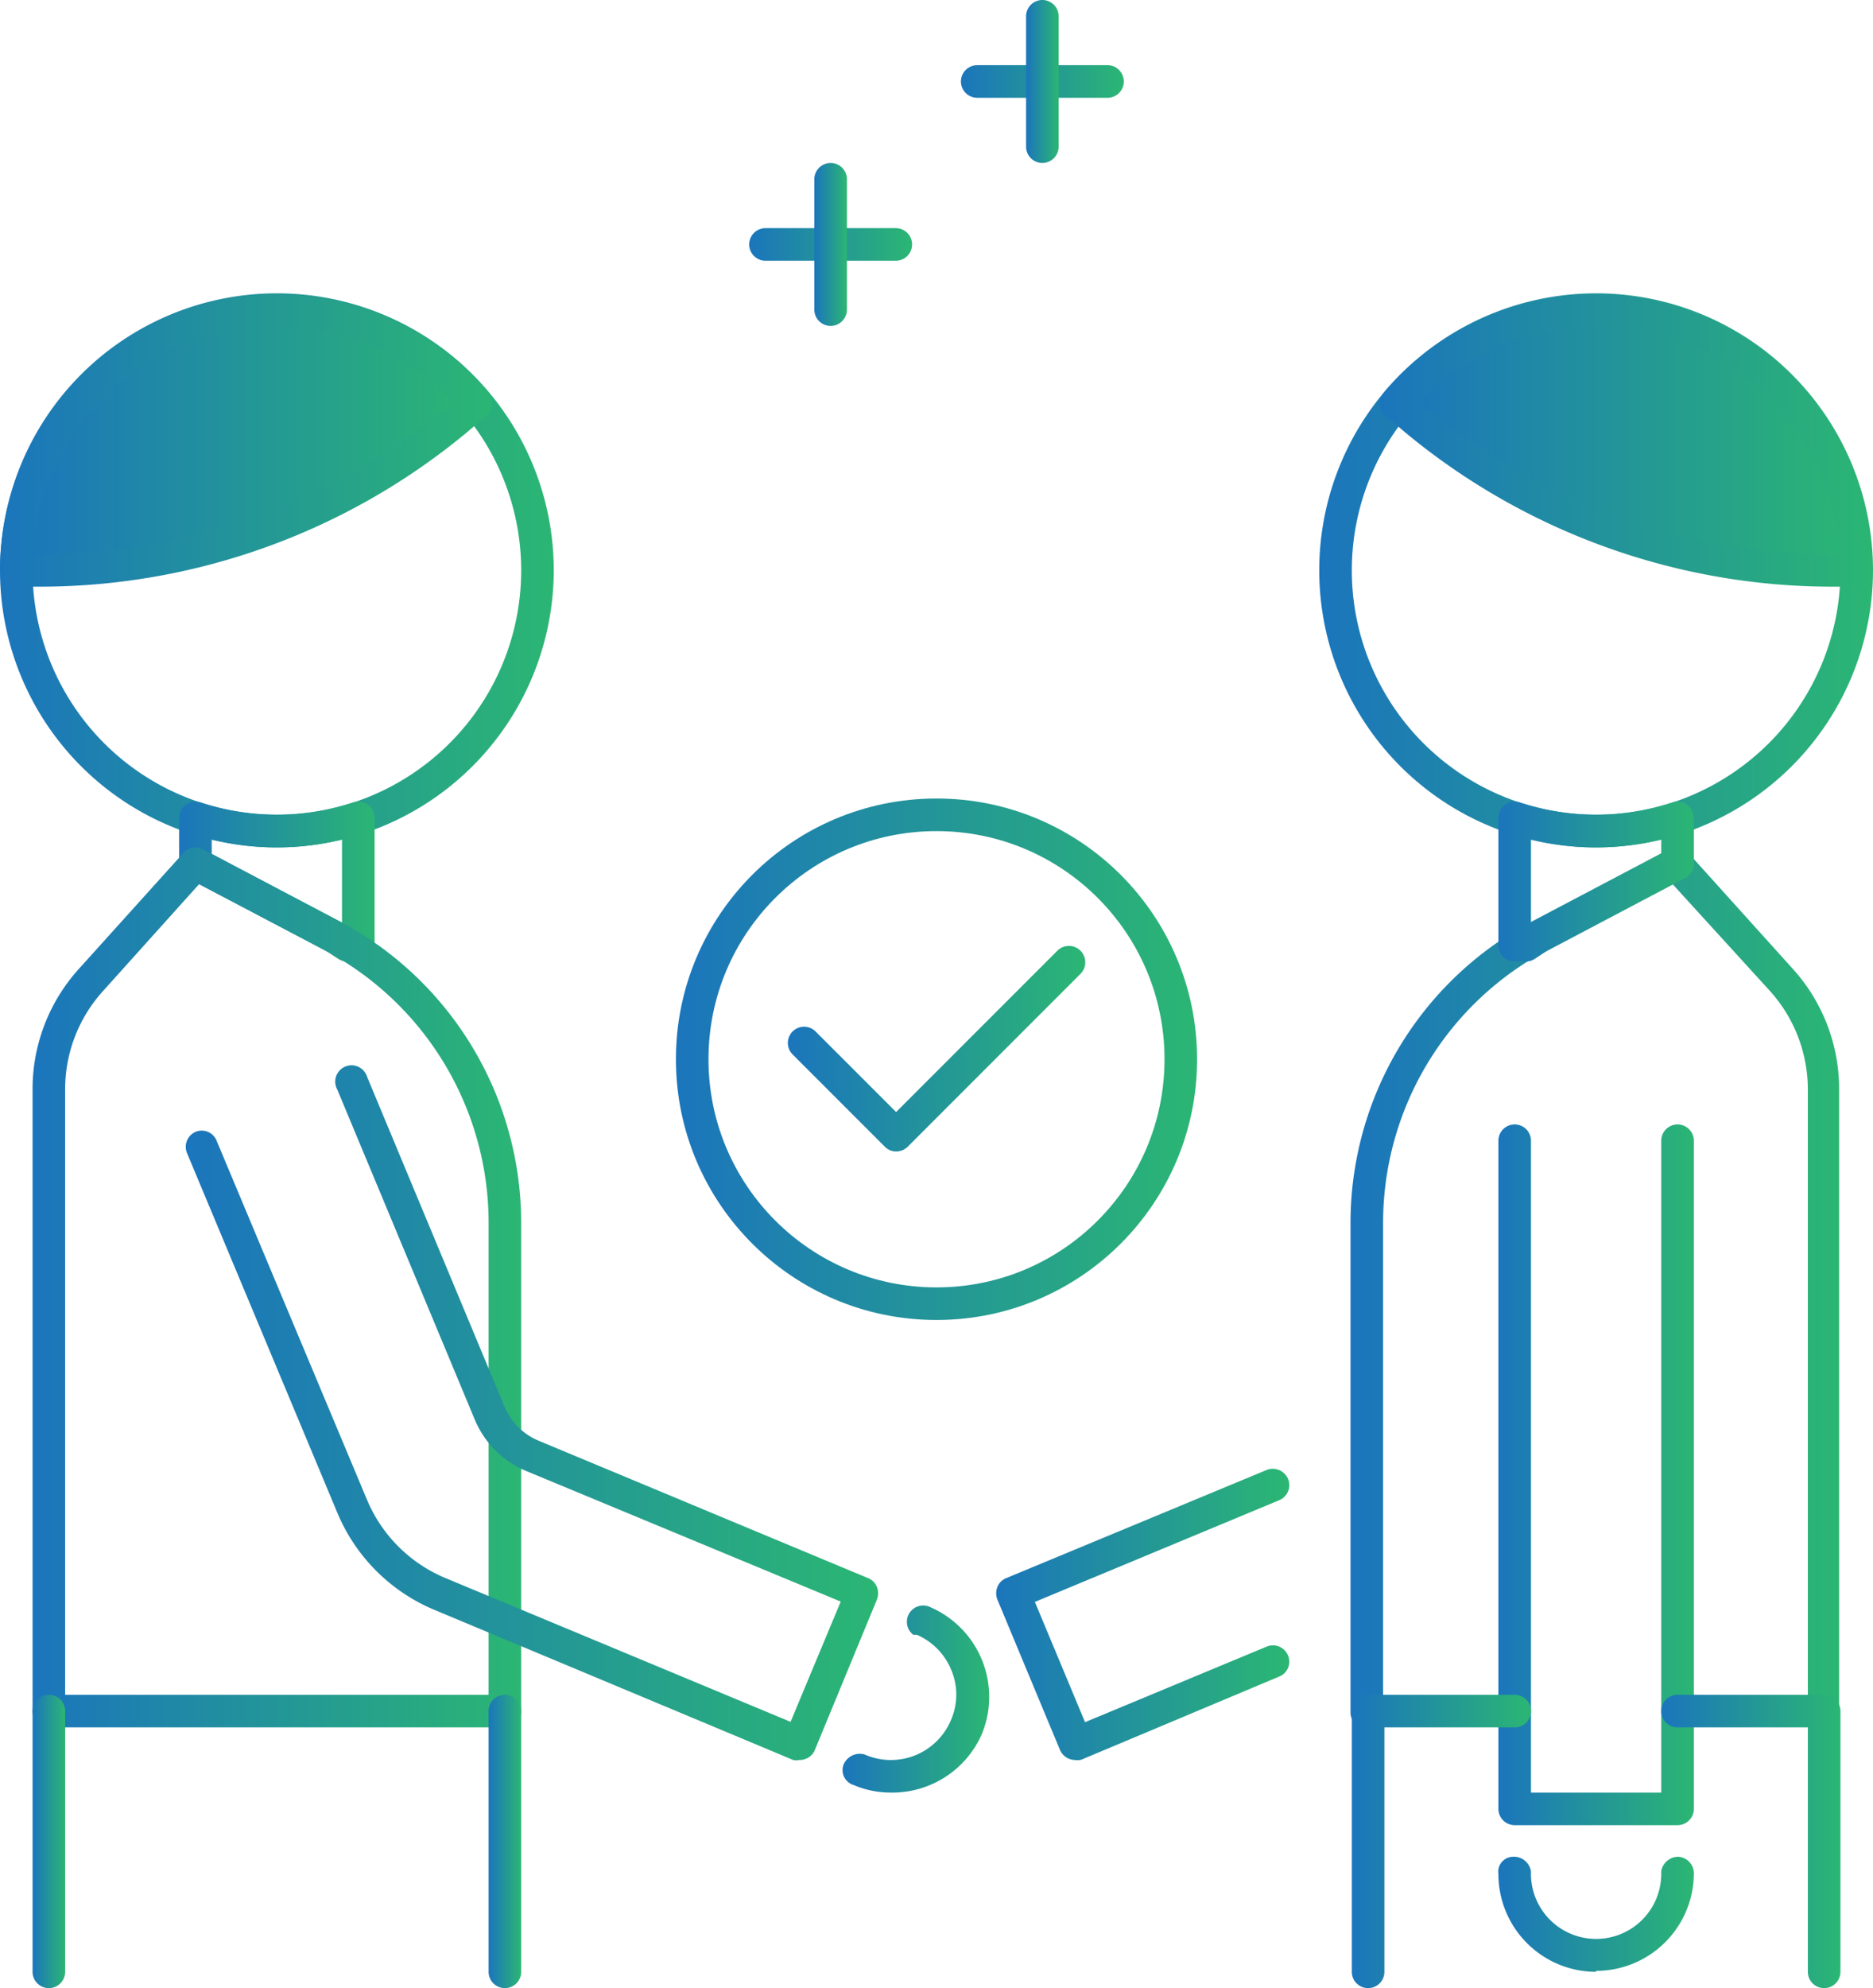
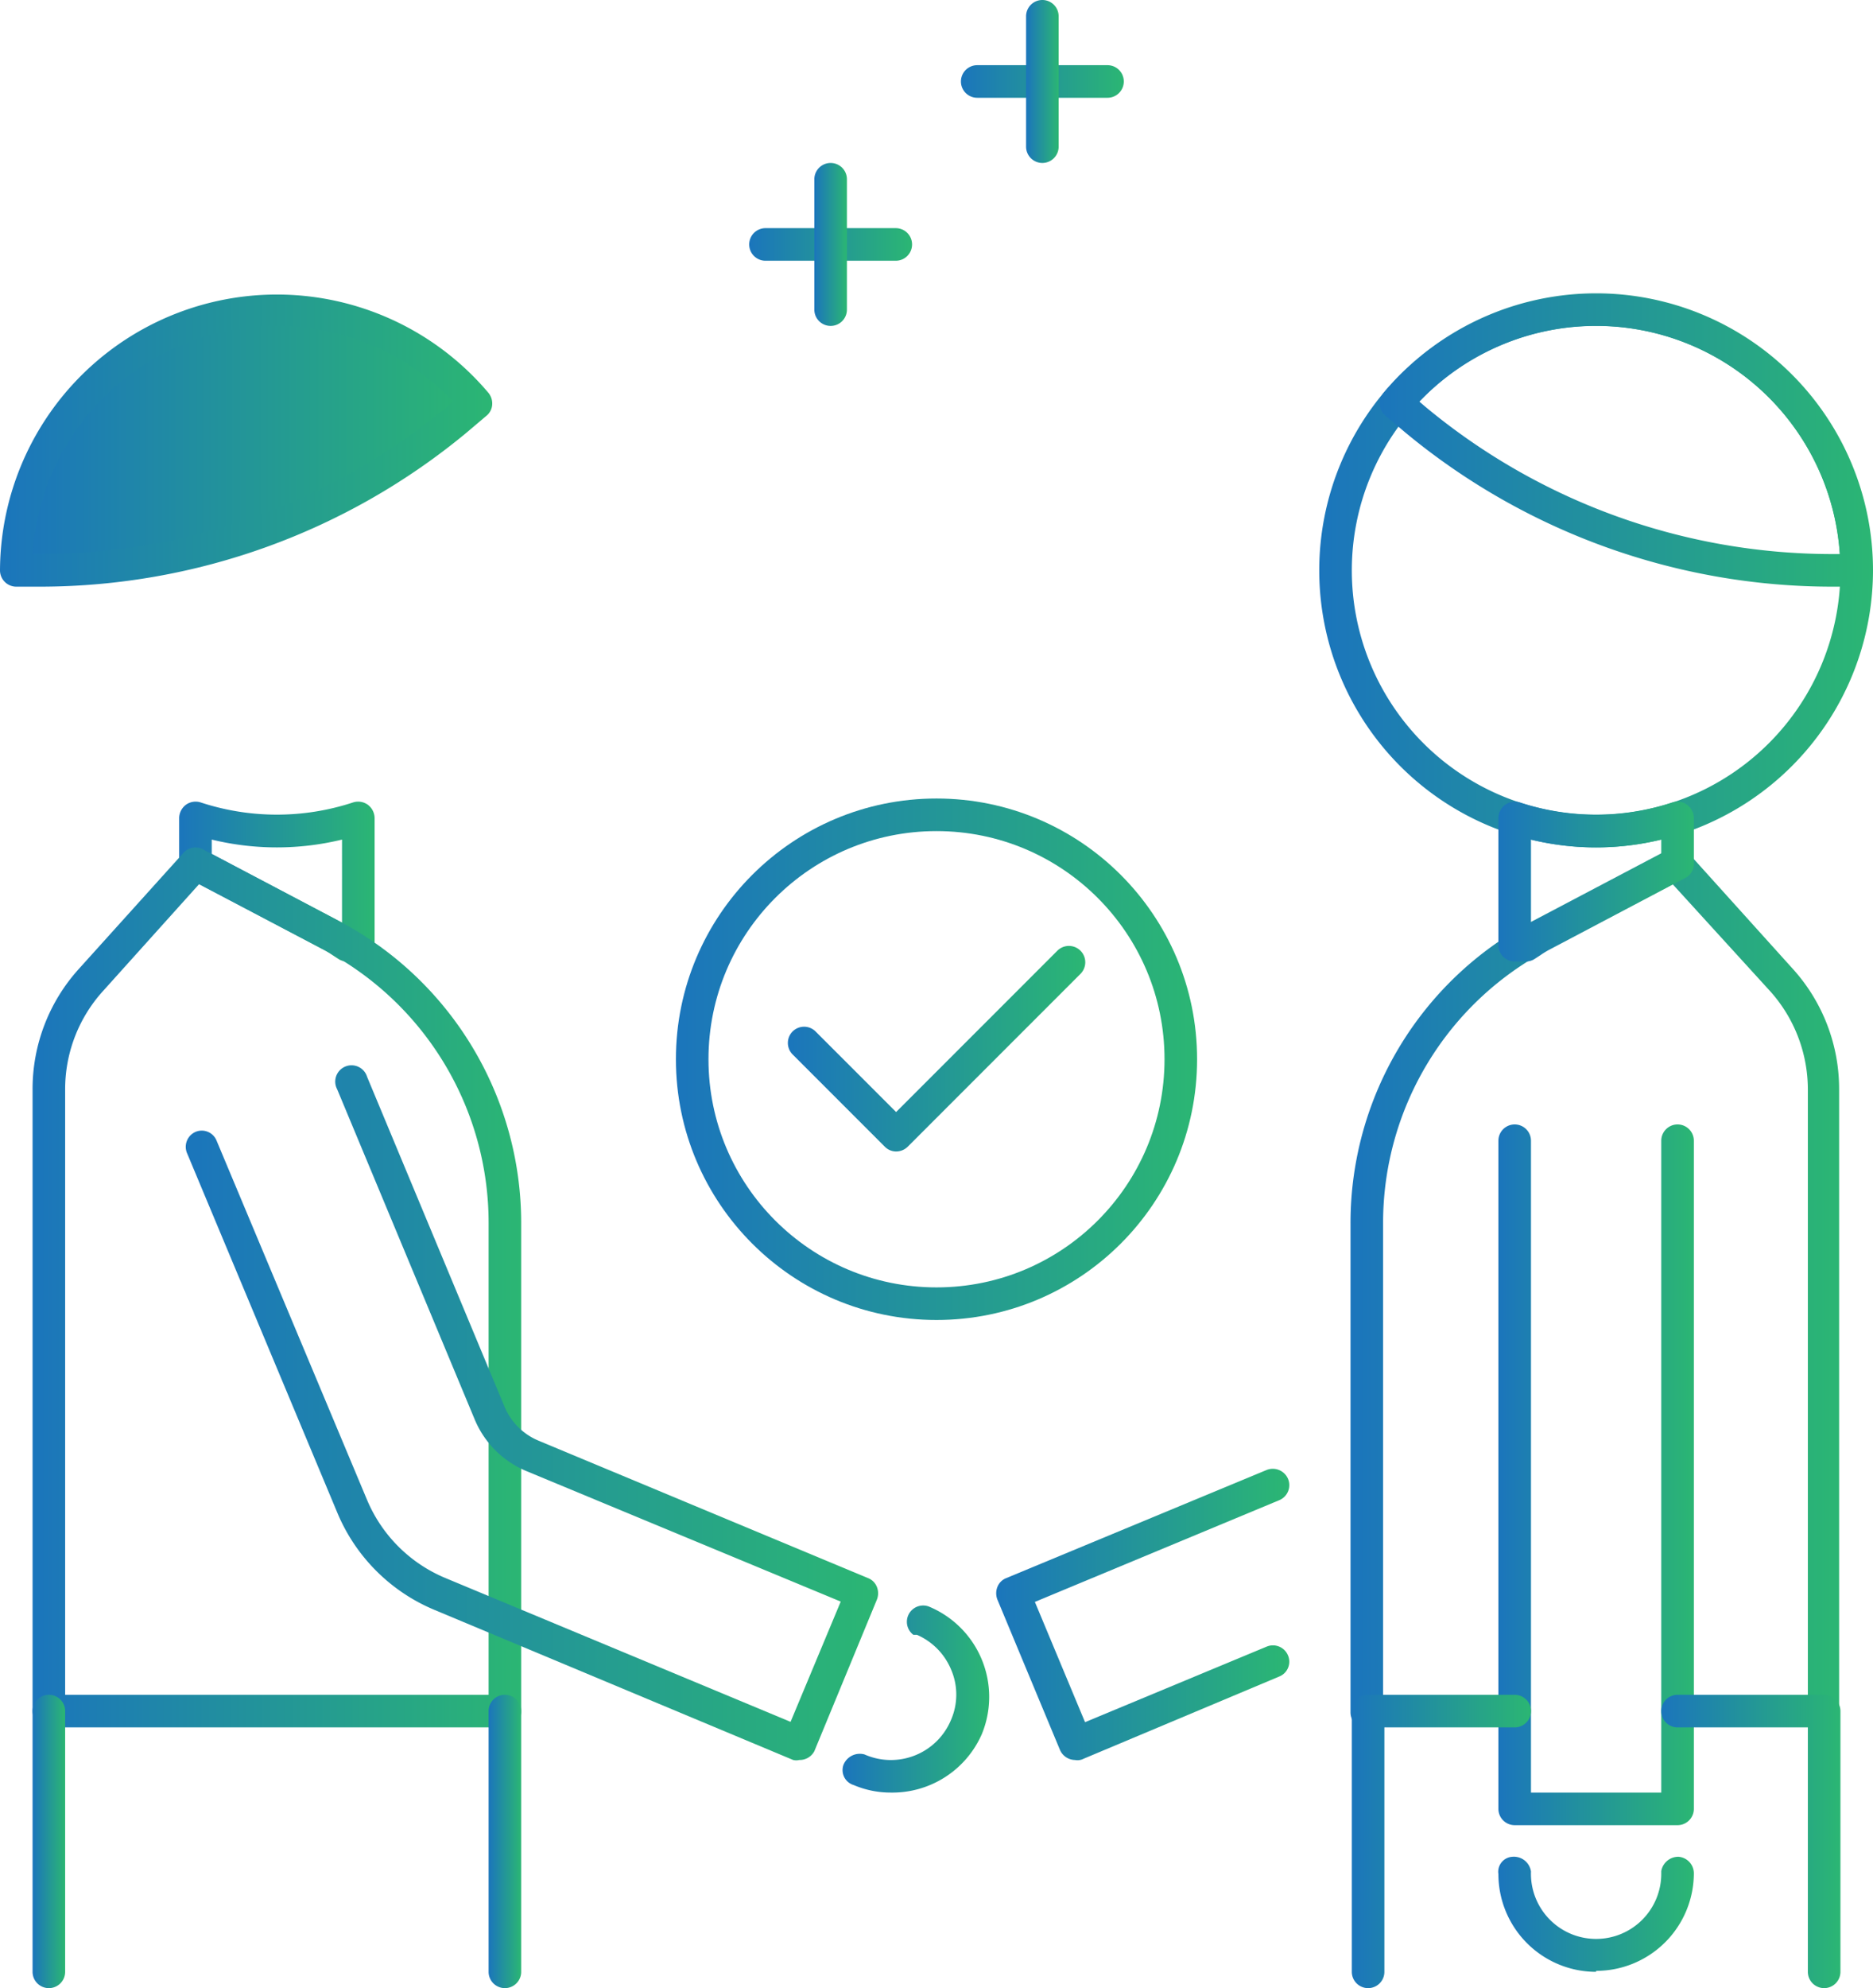
<svg xmlns="http://www.w3.org/2000/svg" xmlns:xlink="http://www.w3.org/1999/xlink" viewBox="0 0 57.5 61">
  <defs>
    <style>.cls-1{fill:url(#New_Gradient_Swatch);}.cls-2{fill:url(#New_Gradient_Swatch-2);}.cls-3{fill:url(#New_Gradient_Swatch-3);}.cls-4{fill:url(#New_Gradient_Swatch-4);}.cls-5{fill:url(#New_Gradient_Swatch-5);}.cls-6{fill:url(#New_Gradient_Swatch-6);}.cls-7{fill:url(#New_Gradient_Swatch-7);}.cls-8{fill:url(#New_Gradient_Swatch-8);}.cls-9{fill:url(#New_Gradient_Swatch-9);}.cls-10{fill:url(#New_Gradient_Swatch-10);}.cls-11{fill:url(#New_Gradient_Swatch-11);}.cls-12{fill:url(#New_Gradient_Swatch-12);}.cls-13{fill:url(#New_Gradient_Swatch-13);}.cls-14{fill:url(#New_Gradient_Swatch-14);}.cls-15{fill:url(#New_Gradient_Swatch-15);}.cls-16{fill:url(#New_Gradient_Swatch-16);}.cls-17{fill:url(#New_Gradient_Swatch-17);}.cls-18{fill:url(#New_Gradient_Swatch-18);}.cls-19{fill:url(#New_Gradient_Swatch-19);}.cls-20{fill:none;stroke-miterlimit:10;stroke:url(#New_Gradient_Swatch-20);}.cls-21{fill:url(#New_Gradient_Swatch-21);}.cls-22{fill:url(#New_Gradient_Swatch-22);}.cls-23{fill:url(#New_Gradient_Swatch-23);}.cls-24{fill:url(#New_Gradient_Swatch-24);}.cls-25{fill:url(#New_Gradient_Swatch-25);}.cls-26{fill:url(#New_Gradient_Swatch-26);}.cls-27{fill:url(#New_Gradient_Swatch-27);}</style>
    <linearGradient id="New_Gradient_Swatch" x1="41.5" y1="39.5" x2="56.5" y2="39.5" gradientUnits="userSpaceOnUse">
      <stop offset="0" stop-color="#1b75bc" />
      <stop offset="1" stop-color="#2bb673" />
    </linearGradient>
    <linearGradient id="New_Gradient_Swatch-2" x1="23" y1="7.5" x2="28" y2="7.5" xlink:href="#New_Gradient_Swatch" />
    <linearGradient id="New_Gradient_Swatch-3" x1="29.5" y1="2.5" x2="34.5" y2="2.5" xlink:href="#New_Gradient_Swatch" />
    <linearGradient id="New_Gradient_Swatch-4" x1="31.5" y1="2.5" x2="32.5" y2="2.5" xlink:href="#New_Gradient_Swatch" />
    <linearGradient id="New_Gradient_Swatch-5" x1="25" y1="7.5" x2="26" y2="7.5" xlink:href="#New_Gradient_Swatch" />
    <linearGradient id="New_Gradient_Swatch-6" x1="0" y1="17.5" x2="17" y2="17.5" xlink:href="#New_Gradient_Swatch" />
    <linearGradient id="New_Gradient_Swatch-7" x1="0.5" y1="13.5" x2="14.64" y2="13.5" xlink:href="#New_Gradient_Swatch" />
    <linearGradient id="New_Gradient_Swatch-8" x1="0" y1="13.5" x2="15.14" y2="13.5" xlink:href="#New_Gradient_Swatch" />
    <linearGradient id="New_Gradient_Swatch-9" x1="25.87" y1="52.09" x2="30.36" y2="52.09" xlink:href="#New_Gradient_Swatch" />
    <linearGradient id="New_Gradient_Swatch-10" x1="5.5" y1="27.05" x2="11.5" y2="27.05" xlink:href="#New_Gradient_Swatch" />
    <linearGradient id="New_Gradient_Swatch-11" x1="1" y1="39.5" x2="16" y2="39.5" xlink:href="#New_Gradient_Swatch" />
    <linearGradient id="New_Gradient_Swatch-12" x1="40.5" y1="17.5" x2="57.5" y2="17.5" xlink:href="#New_Gradient_Swatch" />
    <linearGradient id="New_Gradient_Swatch-13" x1="42.86" y1="13.5" x2="57" y2="13.5" xlink:href="#New_Gradient_Swatch" />
    <linearGradient id="New_Gradient_Swatch-14" x1="42.36" y1="13.5" x2="57.5" y2="13.5" xlink:href="#New_Gradient_Swatch" />
    <linearGradient id="New_Gradient_Swatch-15" x1="30.54" y1="49.57" x2="39.5" y2="49.57" xlink:href="#New_Gradient_Swatch" />
    <linearGradient id="New_Gradient_Swatch-16" x1="46" y1="45.24" x2="52" y2="45.24" xlink:href="#New_Gradient_Swatch" />
    <linearGradient id="New_Gradient_Swatch-17" x1="46" y1="27.05" x2="52" y2="27.05" xlink:href="#New_Gradient_Swatch" />
    <linearGradient id="New_Gradient_Swatch-18" y1="56.5" x2="47" y2="56.5" xlink:href="#New_Gradient_Swatch" />
    <linearGradient id="New_Gradient_Swatch-19" x1="51" y1="56.5" y2="56.5" xlink:href="#New_Gradient_Swatch" />
    <linearGradient id="New_Gradient_Swatch-20" x1="20.75" y1="32.5" x2="36.75" y2="32.5" xlink:href="#New_Gradient_Swatch" />
    <linearGradient id="New_Gradient_Swatch-21" x1="24.18" y1="32.18" x2="33.32" y2="32.18" xlink:href="#New_Gradient_Swatch" />
    <linearGradient id="New_Gradient_Swatch-22" x1="46" y1="58.74" x2="52" y2="58.74" xlink:href="#New_Gradient_Swatch" />
    <linearGradient id="New_Gradient_Swatch-23" x1="5.69" y1="43.4" x2="26.96" y2="43.4" xlink:href="#New_Gradient_Swatch" />
    <linearGradient id="New_Gradient_Swatch-24" x1="1.5" y1="56.5" x2="1.5" y2="56.5" xlink:href="#New_Gradient_Swatch" />
    <linearGradient id="New_Gradient_Swatch-25" x1="1" y1="56.5" x2="2" y2="56.5" xlink:href="#New_Gradient_Swatch" />
    <linearGradient id="New_Gradient_Swatch-26" x1="15.5" y1="56.5" x2="15.5" y2="56.5" xlink:href="#New_Gradient_Swatch" />
    <linearGradient id="New_Gradient_Swatch-27" x1="15" y1="56.5" x2="16" y2="56.5" xlink:href="#New_Gradient_Swatch" />
  </defs>
  <g id="Layer_2" data-name="Layer 2">
    <g id="Icon_Set" data-name="Icon Set">
      <path class="cls-1" d="M56,53a.5.5,0,0,1-.5-.5V33.42a4.52,4.52,0,0,0-1.15-3l-3-3.29-3.81,2a9.47,9.47,0,0,0-5.08,8.41v15a.5.5,0,0,1-1,0v-15a10.47,10.47,0,0,1,5.61-9.29l4.16-2.19a.49.49,0,0,1,.6.11l3.22,3.57a5.49,5.49,0,0,1,1.41,3.68V52.5A.5.5,0,0,1,56,53Z" />
      <path class="cls-2" d="M27.5,8h-4a.5.5,0,0,1,0-1h4a.5.5,0,0,1,0,1Z" />
      <path class="cls-3" d="M34,3H30a.5.5,0,0,1,0-1h4a.5.5,0,0,1,0,1Z" />
      <path class="cls-4" d="M32,5a.5.5,0,0,1-.5-.5V.5a.5.5,0,0,1,1,0v4A.5.5,0,0,1,32,5Z" />
      <path class="cls-5" d="M25.5,10a.5.5,0,0,1-.5-.5v-4a.5.5,0,0,1,1,0v4A.5.5,0,0,1,25.5,10Z" />
-       <path class="cls-6" d="M8.5,26A8.5,8.5,0,1,1,17,17.5,8.51,8.51,0,0,1,8.5,26Zm0-16A7.5,7.5,0,1,0,16,17.5,7.5,7.5,0,0,0,8.5,10Z" />
      <path class="cls-7" d="M14.05,12.87l.59-.49A8,8,0,0,0,.5,17.5h.76A20,20,0,0,0,14.05,12.87Z" />
      <path class="cls-8" d="M1.25,18H.5a.5.5,0,0,1-.5-.5,8.5,8.5,0,0,1,15-5.44.52.52,0,0,1,.11.36.48.48,0,0,1-.18.34l-.59.5h0A20.54,20.54,0,0,1,1.25,18ZM1,17h.23a19.55,19.55,0,0,0,12.48-4.51l.2-.17A7.5,7.5,0,0,0,1,17Zm13-4.13h0Z" />
      <path class="cls-9" d="M27.35,55a2.9,2.9,0,0,1-1.14-.23.48.48,0,0,1-.32-.61.54.54,0,0,1,.65-.33,2,2,0,0,0,2.66-1.07,1.94,1.94,0,0,0,0-1.53,2,2,0,0,0-1.05-1.07l-.11,0h0a.5.5,0,0,1,.47-.87,3,3,0,0,1,1.63,3.92A3,3,0,0,1,27.35,55Z" />
      <path class="cls-10" d="M11,29.5h-.34a.48.48,0,0,1-.26-.07l-.2-.13a2.61,2.61,0,0,0-.28-.17L5.77,26.94a.48.48,0,0,1-.27-.44V25.1a.52.52,0,0,1,.21-.41.51.51,0,0,1,.45-.07,7.49,7.49,0,0,0,4.68,0,.51.51,0,0,1,.45.07.52.52,0,0,1,.21.41V29A.5.5,0,0,1,11,29.5ZM6.5,26.2l3.89,2.05.11.06V25.76a8.45,8.45,0,0,1-4,0Z" />
      <path class="cls-11" d="M15.5,53H1.5a.5.5,0,0,1-.5-.5V33.42a5.49,5.49,0,0,1,1.41-3.68l3.22-3.57a.49.49,0,0,1,.6-.11l4.16,2.19h0A10.47,10.47,0,0,1,16,37.54v15A.5.5,0,0,1,15.5,53ZM2,52H15V37.54a9.47,9.47,0,0,0-5.08-8.41l-3.81-2L3.16,30.41a4.48,4.48,0,0,0-1.16,3Z" />
      <path class="cls-12" d="M49,26a8.5,8.5,0,1,1,8.5-8.5A8.51,8.51,0,0,1,49,26Zm0-16a7.5,7.5,0,1,0,7.5,7.5A7.5,7.5,0,0,0,49,10Z" />
-       <path class="cls-13" d="M43.45,12.87l-.59-.49A8,8,0,0,1,57,17.5h-.76A20,20,0,0,1,43.45,12.87Z" />
      <path class="cls-14" d="M57,18h-.75a20.54,20.54,0,0,1-13.12-4.74h0l-.59-.5a.48.48,0,0,1-.18-.34.52.52,0,0,1,.11-.36,8.5,8.5,0,0,1,15,5.44A.5.5,0,0,1,57,18ZM43.77,12.49A19.55,19.55,0,0,0,56.25,17h.23a7.5,7.5,0,0,0-12.91-4.68Z" />
      <path class="cls-15" d="M33,54a.51.51,0,0,1-.46-.31l-1.92-4.61a.53.53,0,0,1,0-.39.48.48,0,0,1,.27-.27l8-3.32a.51.51,0,0,1,.65.27.5.5,0,0,1-.27.66l-7.5,3.12,1.54,3.69,5.58-2.32a.5.5,0,0,1,.65.27.49.49,0,0,1-.27.65l-6,2.52A.41.41,0,0,1,33,54Z" />
      <path class="cls-16" d="M51.5,56h-5a.5.5,0,0,1-.5-.5V35a.5.5,0,1,1,1,0V55h4V35a.5.5,0,1,1,1,0V55.5A.5.5,0,0,1,51.5,56Z" />
      <path class="cls-17" d="M46.84,29.5H46.5A.5.5,0,0,1,46,29V25.1a.52.52,0,0,1,.21-.41.51.51,0,0,1,.45-.07,7.49,7.49,0,0,0,4.68,0,.51.51,0,0,1,.45.07.52.52,0,0,1,.21.41v1.4a.48.48,0,0,1-.27.44l-4.15,2.19a2.61,2.61,0,0,0-.28.17l-.2.13A.48.48,0,0,1,46.84,29.5ZM47,25.76v2.55l.11-.06L51,26.2v-.44A8.45,8.45,0,0,1,47,25.76Z" />
      <path class="cls-18" d="M42,61a.5.5,0,0,1-.5-.5v-8A.5.5,0,0,1,42,52h4.5a.5.5,0,0,1,0,1h-4v7.5A.5.5,0,0,1,42,61Z" />
      <path class="cls-19" d="M56,61a.5.5,0,0,1-.5-.5V53h-4a.5.5,0,0,1,0-1H56a.5.5,0,0,1,.5.5v8A.5.5,0,0,1,56,61Z" />
      <circle class="cls-20" cx="28.75" cy="32.5" r="7.5" />
      <path class="cls-21" d="M27.51,35.33a.49.49,0,0,1-.35-.15l-2.83-2.83a.5.5,0,0,1,0-.7.5.5,0,0,1,.71,0l2.47,2.47,4.95-4.95a.5.5,0,0,1,.71.71l-5.3,5.3A.51.51,0,0,1,27.51,35.33Z" />
      <path class="cls-22" d="M49,60.5a3,3,0,0,1-3-3,.46.46,0,0,1,.43-.53.53.53,0,0,1,.57.45,2,2,0,0,0,2,2.07,2,2,0,0,0,2-2v-.08h0a.53.53,0,0,1,.53-.44.51.51,0,0,1,.47.5,3,3,0,0,1-3,3Z" />
      <path class="cls-23" d="M24.54,54a.41.41,0,0,1-.19,0l-11-4.6a5.54,5.54,0,0,1-3-3l-4.6-11A.5.5,0,0,1,6,34.73a.49.49,0,0,1,.65.27l4.61,11a4.48,4.48,0,0,0,2.42,2.42l10.59,4.41,1.54-3.69-9.64-4a2.94,2.94,0,0,1-1.61-1.62l-4.21-10.1a.5.5,0,1,1,.92-.38l4.21,10.1a1.94,1.94,0,0,0,1.07,1.07l10.1,4.21a.48.48,0,0,1,.27.27.53.53,0,0,1,0,.39L25,53.73A.51.51,0,0,1,24.54,54Z" />
      <line class="cls-24" x1="1.5" y1="60.5" x2="1.5" y2="52.5" />
      <path class="cls-25" d="M1.5,61a.5.5,0,0,1-.5-.5v-8a.5.5,0,0,1,1,0v8A.5.5,0,0,1,1.5,61Z" />
      <line class="cls-26" x1="15.5" y1="60.5" x2="15.5" y2="52.5" />
      <path class="cls-27" d="M15.5,61a.5.5,0,0,1-.5-.5v-8a.5.5,0,0,1,1,0v8A.5.5,0,0,1,15.5,61Z" />
    </g>
  </g>
</svg>